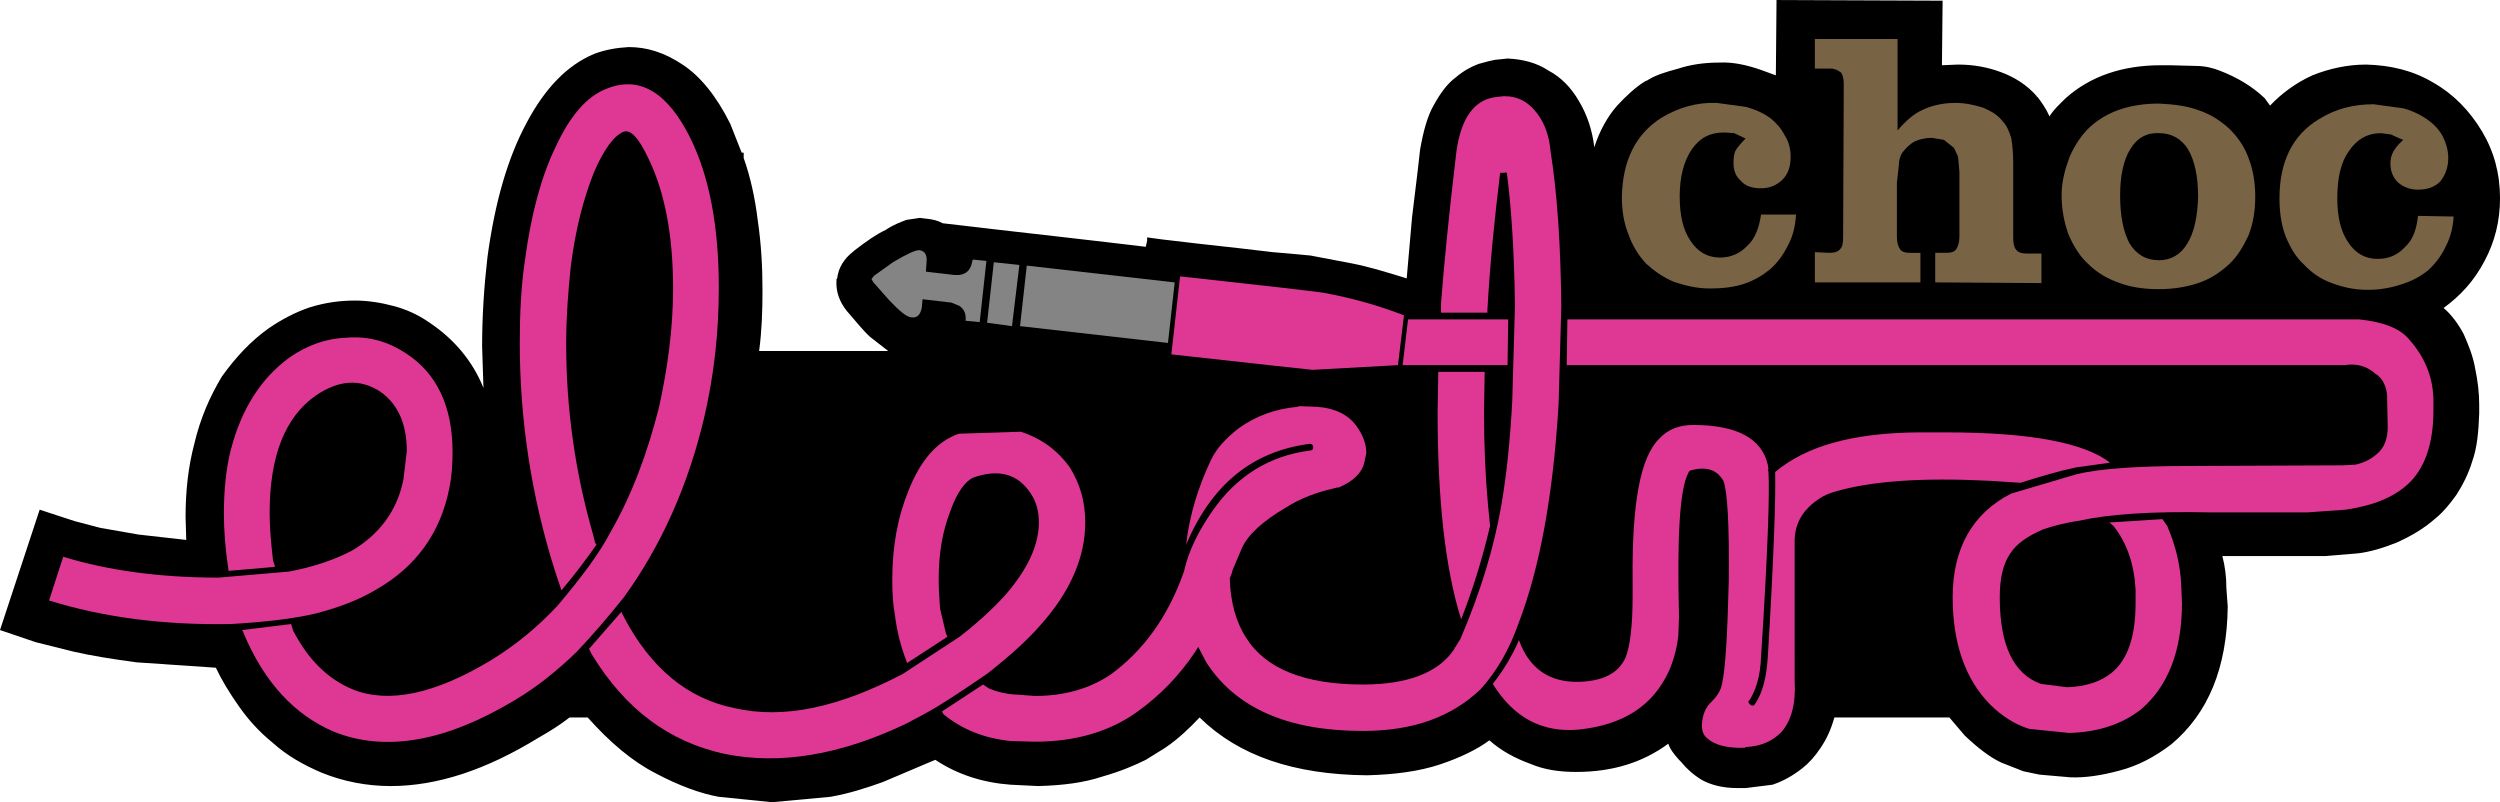
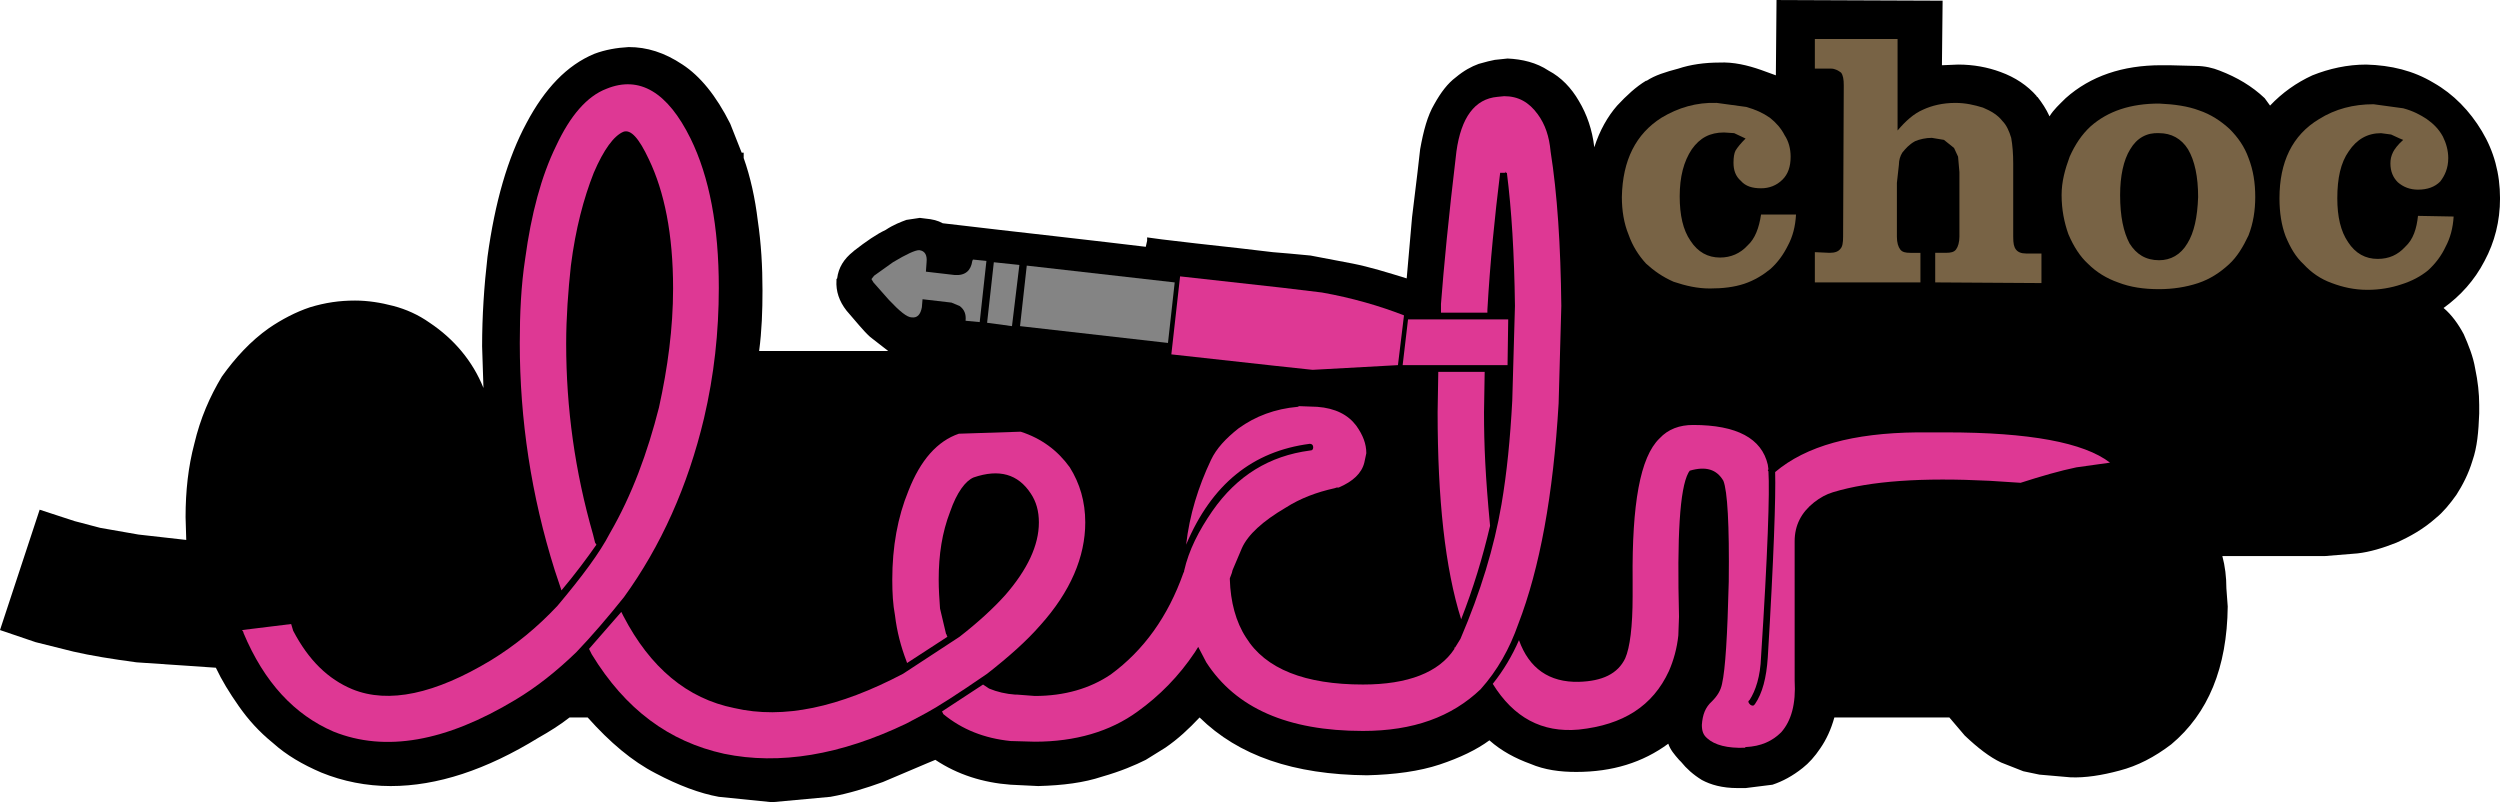
<svg xmlns="http://www.w3.org/2000/svg" xmlns:ns1="http://www.inkscape.org/namespaces/inkscape" xmlns:ns2="http://sodipodi.sourceforge.net/DTD/sodipodi-0.dtd" version="1.1" id="Layer_1" x="0px" y="0px" width="1558.232" height="500" viewBox="0 0 1558.232 500" xml:space="preserve" ns1:version="0.48.4 r9939" ns2:docname="Electro-Choc-Logo.svg">
  <defs id="defs47" />
  <ns2:namedview pagecolor="#ffffff" bordercolor="#666666" borderopacity="1" objecttolerance="10" gridtolerance="10" guidetolerance="10" ns1:pageopacity="0" ns1:pageshadow="2" ns1:window-width="1680" ns1:window-height="990" id="namedview45" showgrid="false" fit-margin-top="0" fit-margin-left="0" fit-margin-right="0" fit-margin-bottom="0" showguides="true" ns1:guide-bbox="true" ns1:zoom="0.99471722" ns1:cx="779.1159" ns1:cy="250" ns1:window-x="-4" ns1:window-y="-4" ns1:window-maximized="1" ns1:current-layer="Layer_1" />
  <g id="g3" transform="matrix(5.42,0,0,5.42,-27.1,-10.558)">
    <g id="g5">
      <path d="m 290.722,31.953 c 1.16,-2.166 1.778,-4.563 1.778,-7.192 0,-2.861 -0.696,-5.413 -2.087,-7.732 -1.393,-2.32 -3.248,-4.253 -5.568,-5.568 -2.319,-1.392 -4.871,-2.01 -7.732,-2.088 -2.165,0 -4.253,0.464 -6.187,1.237 -1.855,0.851 -3.479,2.011 -4.872,3.48 l -0.618,-0.851 c -1.469,-1.392 -3.17,-2.397 -5.18,-3.171 -0.773,-0.309 -1.702,-0.541 -2.784,-0.541 l -3.017,-0.078 h -0.153 -0.696 -0.078 c -4.407,0 -8.118,1.237 -10.98,3.789 l -0.077,0.077 0,0 c -0.619,0.619 -1.314,1.237 -1.778,2.011 -0.387,-0.851 -0.852,-1.546 -1.392,-2.243 h -0.077 v -0.077 c -1.084,-1.237 -2.475,-2.166 -4.176,-2.784 -1.47,-0.542 -3.094,-0.851 -4.872,-0.851 l -1.856,0.078 0.078,-7.424 -19.1,-0.077 -0.077,8.661 -1.701,-0.619 c -1.548,-0.541 -3.17,-0.928 -4.795,-0.85 -1.701,0 -3.324,0.231 -4.717,0.696 -1.47,0.387 -2.706,0.773 -3.634,1.392 h -0.078 l 0,0 c -1.16,0.696 -2.242,1.702 -3.324,2.861 -1.084,1.237 -2.011,2.861 -2.63,4.794 -0.231,-2.01 -0.85,-3.789 -1.778,-5.335 -0.851,-1.47 -2.01,-2.707 -3.479,-3.48 -1.393,-0.927 -3.016,-1.314 -4.717,-1.392 l -1.469,0.155 c -0.388,0.077 -1.083,0.232 -1.856,0.464 -0.851,0.31 -1.701,0.773 -2.629,1.546 -0.928,0.696 -1.701,1.702 -2.475,3.093 -0.773,1.314 -1.236,3.016 -1.624,5.181 l -0.309,2.707 -0.62,5.103 -0.617,7.037 c -2.242,-0.696 -4.253,-1.314 -6.187,-1.701 l -4.872,-0.928 -2.475,-0.232 -1.855,-0.155 -3.943,-0.464 -4.872,-0.541 -3.944,-0.464 -1.701,-0.231 v 0.386 l -0.155,0.696 -4.562,-0.541 -6.031,-0.696 -6.109,-0.696 -4.639,-0.542 -2.01,-0.232 c -0.542,-0.309 -1.16,-0.463 -2.011,-0.541 l -0.619,-0.078 -1.547,0.232 c -0.618,0.232 -1.469,0.541 -2.396,1.16 -1.006,0.464 -2.243,1.314 -3.634,2.397 l -0.078,0.077 c -1.082,0.851 -1.701,1.856 -1.855,3.093 l -0.078,0.078 v 0.155 c -0.078,1.237 0.309,2.397 1.16,3.479 l 0,0 c 1.083,1.237 1.933,2.32 2.707,3.016 l 2.088,1.624 h -14.85 c 0.31,-2.32 0.387,-4.64 0.387,-6.959 0,-2.784 -0.154,-5.413 -0.542,-8.042 C 91.837,24.76 91.295,22.285 90.522,20.12 V 19.501 H 90.29 L 88.976,16.176 C 87.352,12.929 85.497,10.686 83.486,9.371 81.398,7.979 79.388,7.361 77.3,7.361 75.908,7.438 74.593,7.67 73.356,8.134 c -3.17,1.314 -5.722,4.021 -7.81,7.964 -2.165,4.021 -3.635,9.125 -4.485,15.388 -0.387,3.325 -0.619,6.805 -0.619,10.284 l 0.155,4.794 C 59.36,43.471 57.195,40.919 54.41,39.063 53.096,38.136 51.704,37.517 50.235,37.13 c -1.469,-0.386 -2.938,-0.618 -4.408,-0.618 -1.778,0 -3.402,0.232 -5.181,0.773 -1.624,0.541 -3.248,1.392 -4.717,2.397 -2.088,1.469 -3.866,3.402 -5.413,5.567 -1.392,2.32 -2.475,4.795 -3.17,7.733 -0.696,2.629 -1.005,5.413 -1.005,8.429 L 26.418,64.04 20.928,63.421 16.52,62.649 13.582,61.876 9.561,60.562 5,74.404 l 4.098,1.392 4.331,1.082 c 2.01,0.465 4.408,0.852 7.269,1.237 l 9.125,0.62 c 0.695,1.469 1.546,2.86 2.629,4.407 1.082,1.546 2.32,2.938 3.943,4.253 1.547,1.392 3.402,2.475 5.568,3.401 2.474,1.007 5.181,1.548 7.964,1.548 5.335,0 10.98,-1.856 17.012,-5.567 1.237,-0.696 2.474,-1.47 3.557,-2.32 h 2.087 c 2.552,2.86 5.104,5.026 7.811,6.418 2.629,1.393 5.104,2.319 7.269,2.707 l 6.109,0.618 6.727,-0.618 c 2.166,-0.388 4.099,-1.006 6.031,-1.702 l 5.104,-2.165 0.928,-0.386 c 2.552,1.701 5.491,2.628 8.661,2.86 l 3.17,0.155 c 2.861,-0.077 5.259,-0.388 7.346,-1.083 2.165,-0.619 3.789,-1.315 5.026,-1.933 l 2.243,-1.393 c 1.47,-1.005 2.707,-2.166 3.943,-3.479 4.485,4.408 10.825,6.573 19.254,6.65 3.171,-0.077 6.032,-0.465 8.352,-1.237 2.32,-0.773 4.254,-1.701 5.722,-2.783 1.393,1.237 3.017,2.087 4.718,2.705 1.624,0.696 3.402,0.929 5.258,0.929 4.176,0 7.655,-1.083 10.595,-3.248 0.23,0.696 0.695,1.236 1.237,1.856 l 0.231,0.232 c 0.619,0.772 1.392,1.469 2.396,2.087 1.006,0.541 2.32,0.928 4.099,0.928 h 0.31 0.619 l 3.093,-0.387 c 1.159,-0.386 2.319,-1.006 3.479,-1.933 0.696,-0.542 1.392,-1.315 2.011,-2.243 0.696,-1.006 1.237,-2.165 1.623,-3.557 h 13.224 l 1.777,2.088 c 1.47,1.392 2.862,2.475 4.176,3.093 l 2.553,1.005 1.855,0.388 3.557,0.309 c 1.701,0.077 3.635,-0.231 5.646,-0.772 2.088,-0.542 4.021,-1.547 5.954,-3.017 4.253,-3.558 6.418,-8.814 6.495,-15.852 l -0.154,-2.088 c 0,-1.314 -0.155,-2.552 -0.464,-3.712 h 2.706 1.082 2.475 2.552 1.315 1.624 l 3.789,-0.309 c 1.392,-0.155 2.938,-0.62 4.484,-1.237 1.546,-0.696 3.093,-1.547 4.562,-2.862 0.774,-0.617 1.547,-1.546 2.321,-2.629 0.696,-1.082 1.392,-2.396 1.854,-3.943 0.542,-1.547 0.696,-3.325 0.774,-5.412 V 48.5 c 0,-1.314 -0.154,-2.707 -0.465,-4.175 -0.231,-1.392 -0.772,-2.707 -1.314,-3.944 -0.618,-1.16 -1.392,-2.242 -2.319,-3.016 1.931,-1.392 3.555,-3.17 4.715,-5.412 z" id="path7" ns1:connector-curvature="0" />
    </g>
  </g>
  <g id="g9" transform="matrix(5.42,0,0,5.42,-27.1,-10.558)">
    <g id="g11">
      <path style="fill:#786345" d="m 277.962,13.935 c -2.319,0 -4.407,0.542 -6.263,1.702 -3.093,1.855 -4.563,4.948 -4.563,9.124 0,1.624 0.232,3.093 0.695,4.331 0.542,1.314 1.161,2.397 2.089,3.248 0.85,0.928 1.934,1.701 3.248,2.165 1.237,0.464 2.551,0.773 4.098,0.773 1.392,0 2.707,-0.232 3.866,-0.619 1.237,-0.387 2.242,-0.928 3.094,-1.624 0.85,-0.773 1.547,-1.701 2.011,-2.707 0.541,-1.005 0.85,-2.165 0.928,-3.479 l -4.099,-0.077 c -0.155,1.469 -0.541,2.706 -1.47,3.557 -0.851,0.928 -1.855,1.392 -3.17,1.392 -1.392,0 -2.552,-0.618 -3.402,-1.933 -0.851,-1.237 -1.237,-2.938 -1.237,-5.026 0,-2.32 0.387,-4.098 1.315,-5.413 0.927,-1.392 2.164,-2.087 3.711,-2.087 l 1.16,0.154 c 0.386,0.155 0.772,0.387 1.392,0.619 -0.619,0.542 -1.006,1.083 -1.161,1.392 -0.23,0.464 -0.309,0.851 -0.309,1.314 0,0.928 0.309,1.624 0.851,2.165 0.619,0.542 1.392,0.851 2.32,0.851 1.082,0 1.934,-0.31 2.551,-0.928 0.542,-0.696 0.929,-1.546 0.929,-2.707 0,-0.851 -0.232,-1.701 -0.618,-2.474 -0.464,-0.851 -1.083,-1.47 -1.856,-2.01 -0.696,-0.464 -1.546,-0.929 -2.706,-1.238 l -3.404,-0.465 z" id="path13" ns1:connector-curvature="0" />
      <path style="fill:#786345" d="m 263.58,20.121 c -0.465,-1.314 -1.237,-2.397 -2.165,-3.325 -1.006,-0.928 -2.166,-1.701 -3.558,-2.165 -1.237,-0.464 -2.783,-0.696 -4.562,-0.773 -3.248,0 -5.877,0.851 -7.887,2.63 -1.006,0.927 -1.779,2.087 -2.398,3.479 -0.541,1.469 -0.928,2.861 -0.928,4.408 0,1.701 0.31,3.17 0.773,4.485 0.619,1.469 1.392,2.629 2.242,3.402 1.006,1.005 2.165,1.701 3.479,2.165 1.393,0.542 2.938,0.774 4.718,0.774 1.547,0 3.093,-0.232 4.485,-0.696 1.392,-0.464 2.551,-1.237 3.556,-2.165 0.929,-0.851 1.625,-2.011 2.243,-3.325 0.541,-1.392 0.772,-2.861 0.772,-4.407 0.003,-1.626 -0.229,-3.095 -0.77,-4.487 z m -5.799,4.485 c -0.079,2.319 -0.465,4.098 -1.237,5.335 -0.774,1.314 -1.934,1.933 -3.248,1.933 -1.547,0 -2.63,-0.696 -3.402,-1.933 -0.696,-1.315 -1.083,-3.093 -1.083,-5.567 0,-2.166 0.387,-4.021 1.16,-5.258 0.772,-1.315 1.933,-1.933 3.325,-1.856 1.392,0 2.552,0.619 3.324,1.856 0.774,1.315 1.161,3.17 1.161,5.49 z" id="path15" ns1:connector-curvature="0" />
-       <path style="fill:#de3894" d="m 276.34,38.68 h -3.867 -87.225 l -0.078,5.258 h 89.468 c 1.47,-0.232 2.629,0.154 3.634,1.083 h 0.078 l 0.154,0.154 c 0.542,0.464 0.928,1.237 1.005,2.243 l 0.078,3.634 c 0,1.314 -0.388,2.397 -1.237,3.093 -0.696,0.619 -1.47,1.007 -2.475,1.237 l -1.469,0.078 -17.786,0.076 c -5.877,0 -10.13,0.311 -12.759,0.929 l -7.577,2.242 c -4.408,2.242 -6.729,6.263 -6.729,11.908 0,5.336 1.47,9.434 4.254,12.296 1.47,1.469 3.016,2.396 4.562,2.859 l 4.563,0.465 c 3.324,-0.077 6.108,-1.006 8.272,-2.707 3.095,-2.628 4.717,-6.727 4.717,-12.217 l -0.076,-1.855 c -0.078,-2.553 -0.696,-4.871 -1.625,-7.037 l -0.541,-0.773 -6.108,0.387 0.464,0.387 c 1.547,1.934 2.397,4.408 2.553,7.347 v 1.546 c 0,3.866 -0.929,6.495 -2.707,7.964 -1.314,1.083 -3.016,1.625 -5.181,1.702 l -3.017,-0.387 c -3.17,-1.159 -4.717,-4.485 -4.717,-9.976 0,-2.166 0.387,-3.788 1.16,-4.949 0.772,-1.237 2.089,-2.087 3.867,-2.86 1.159,-0.387 2.629,-0.773 4.252,-1.005 3.094,-0.697 8.12,-1.083 15.079,-0.928 h 10.98 l 4.407,-0.31 c 3.171,-0.465 5.489,-1.392 7.191,-2.939 1.934,-1.777 2.938,-4.639 2.938,-8.506 v -1.005 c 0,-2.552 -0.851,-4.949 -2.783,-7.114 -1.002,-1.238 -2.86,-2.011 -5.719,-2.32 z" id="path17" ns1:connector-curvature="0" />
      <path style="fill:#786345" d="m 225.226,18.188 c 0.541,-0.232 1.237,-0.387 1.934,-0.387 l 1.393,0.232 1.159,0.928 0.464,1.005 0.155,1.778 v 7.423 c 0,0.619 -0.155,1.16 -0.388,1.469 -0.231,0.309 -0.617,0.386 -1.159,0.386 h -1.237 v 3.402 l 12.218,0.078 V 31.1 h -1.778 c -0.542,0 -0.929,-0.155 -1.16,-0.464 -0.232,-0.31 -0.31,-0.696 -0.31,-1.469 V 20.74 c 0,-1.083 -0.077,-2.088 -0.231,-2.938 -0.232,-0.773 -0.542,-1.469 -1.005,-1.933 -0.541,-0.696 -1.315,-1.16 -2.243,-1.546 -1.005,-0.31 -2.011,-0.541 -3.17,-0.541 -1.47,0 -2.707,0.309 -3.712,0.773 -1.083,0.464 -2.011,1.314 -2.938,2.397 V 6.435 h -9.512 v 3.402 h 1.856 c 0.464,0 0.851,0.231 1.16,0.464 0.232,0.309 0.309,0.773 0.309,1.469 l -0.076,17.398 c 0,0.696 -0.078,1.16 -0.311,1.392 -0.231,0.309 -0.618,0.463 -1.237,0.463 l -1.701,-0.077 v 3.479 h 12.142 v -3.402 h -1.161 c -0.541,0 -0.928,-0.077 -1.16,-0.386 -0.232,-0.31 -0.386,-0.773 -0.386,-1.469 v -6.186 l 0.231,-2.088 c 0,-0.541 0.154,-1.005 0.387,-1.392 0.385,-0.463 0.77,-0.927 1.467,-1.314 z" id="path19" ns1:connector-curvature="0" />
      <path style="fill:#786345" d="m 210.92,19.967 c 0,-0.928 -0.231,-1.779 -0.695,-2.475 -0.387,-0.773 -1.005,-1.469 -1.7,-2.01 -0.774,-0.541 -1.625,-0.928 -2.707,-1.237 l -3.402,-0.464 c -2.32,-0.078 -4.408,0.541 -6.342,1.701 -2.938,1.856 -4.484,4.872 -4.562,9.125 0,1.546 0.232,3.015 0.773,4.33 0.464,1.315 1.16,2.397 2.01,3.325 0.929,0.851 1.934,1.547 3.171,2.088 1.393,0.464 2.707,0.773 4.176,0.773 1.47,0 2.783,-0.154 3.944,-0.541 1.159,-0.387 2.164,-1.006 3.015,-1.702 0.851,-0.773 1.47,-1.624 2.011,-2.707 0.541,-1.005 0.851,-2.165 0.928,-3.557 h -4.021 c -0.231,1.546 -0.696,2.784 -1.548,3.557 -0.85,0.928 -1.933,1.392 -3.169,1.392 -1.392,0 -2.553,-0.619 -3.402,-1.933 -0.852,-1.237 -1.237,-2.938 -1.237,-5.104 0,-2.243 0.463,-4.021 1.392,-5.413 0.928,-1.315 2.088,-1.933 3.711,-1.933 l 1.16,0.077 1.315,0.619 c -0.542,0.542 -0.929,1.005 -1.16,1.392 -0.155,0.31 -0.231,0.773 -0.231,1.392 0,0.851 0.231,1.546 0.85,2.087 0.542,0.619 1.314,0.851 2.32,0.851 0.928,0 1.778,-0.309 2.474,-1.005 0.617,-0.618 0.926,-1.468 0.926,-2.628 z" id="path21" ns1:connector-curvature="0" />
      <path style="fill:#de3894" d="m 208.369,55.924 -0.077,-0.542 c -0.696,-3.016 -3.558,-4.563 -8.584,-4.563 -1.546,0 -2.86,0.465 -3.867,1.547 -2.242,2.165 -3.169,7.578 -3.092,16.239 v 1.933 c 0,3.48 -0.31,5.877 -0.851,7.114 -0.851,1.779 -2.629,2.629 -5.336,2.706 -3.402,0.078 -5.722,-1.547 -6.882,-4.794 -0.773,1.778 -1.778,3.479 -3.016,5.026 2.396,3.866 5.645,5.645 9.897,5.258 5.104,-0.541 8.506,-2.706 10.362,-6.728 0.541,-1.237 0.928,-2.629 1.082,-4.098 l 0.078,-2.166 c -0.232,-9.201 0.077,-14.691 1.082,-16.548 l 0.153,-0.232 c 1.857,-0.541 3.095,-0.153 3.867,1.161 0.465,1.16 0.696,5.025 0.619,11.599 -0.154,6.187 -0.387,10.053 -0.773,11.754 -0.154,0.772 -0.542,1.392 -1.159,2.01 -0.773,0.696 -1.083,1.548 -1.161,2.707 0,0.695 0.155,1.159 0.619,1.547 0.851,0.773 2.32,1.159 4.33,1.082 l 0.078,-0.077 c 1.778,-0.077 3.093,-0.696 4.098,-1.701 1.16,-1.313 1.701,-3.247 1.546,-5.954 V 64.197 c 0,-1.855 0.773,-3.324 2.243,-4.485 0.696,-0.54 1.393,-0.928 2.165,-1.159 4.33,-1.314 10.284,-1.701 18.018,-1.314 l 3.557,0.231 c 2.397,-0.772 4.563,-1.393 6.418,-1.778 l 3.867,-0.54 c -3.017,-2.321 -9.28,-3.481 -18.868,-3.481 h -3.325 c -7.346,0.078 -12.759,1.548 -16.316,4.563 0.078,2.783 -0.154,9.898 -0.85,21.342 -0.155,2.321 -0.619,4.1 -1.47,5.337 -0.155,0.231 -0.31,0.231 -0.541,0.076 -0.231,-0.231 -0.311,-0.387 -0.078,-0.541 0.696,-1.083 1.237,-2.706 1.315,-4.948 0.773,-11.908 1.006,-19.022 0.851,-21.342 l -0.077,-0.155 0.078,-0.079 z" id="path23" ns1:connector-curvature="0" />
      <path style="fill:#de3894" d="m 183.315,19.348 c -0.155,-1.701 -0.619,-3.093 -1.47,-4.252 -1.005,-1.392 -2.242,-2.088 -3.866,-2.088 l -0.773,0.077 c -2.63,0.232 -4.176,2.397 -4.717,6.263 -0.929,7.733 -1.47,13.532 -1.778,17.553 v 1.005 h 5.336 v -0.31 c 0.31,-5.49 0.851,-10.748 1.468,-15.774 h 0.542 l 0.078,-0.155 v 0.155 h 0.154 c 0.541,4.252 0.851,9.279 0.928,15.31 l -0.31,10.903 c -0.231,4.33 -0.618,8.273 -1.237,11.908 -0.851,4.949 -2.397,10.053 -4.717,15.466 l -0.619,1.005 h -0.077 v 0.154 c -1.777,2.706 -5.335,4.099 -10.515,4.099 -6.65,0 -11.214,-1.778 -13.457,-5.413 -1.159,-1.778 -1.778,-4.099 -1.855,-6.649 v -0.156 l 0.232,-0.617 0,0 0.077,-0.309 1.083,-2.554 c 0.696,-1.546 2.397,-3.092 5.027,-4.639 1.7,-1.083 3.556,-1.778 5.644,-2.242 l 0.231,-0.078 h 0.232 c 1.624,-0.696 2.629,-1.624 2.938,-2.859 l 0.231,-1.084 c 0,-1.082 -0.385,-2.087 -1.159,-3.17 -0.928,-1.237 -2.396,-2.011 -4.485,-2.166 l -2.088,-0.077 -0.154,0.077 c -2.629,0.232 -4.872,1.083 -6.805,2.476 -1.469,1.159 -2.552,2.319 -3.17,3.633 -1.469,3.095 -2.475,6.342 -2.861,9.745 2.938,-6.961 7.655,-10.75 14.229,-11.6 0.231,0 0.385,0.154 0.385,0.386 0,0.232 -0.076,0.388 -0.385,0.388 -4.641,0.618 -8.352,2.86 -11.213,6.959 -1.547,2.242 -2.707,4.484 -3.248,6.882 l 0,0 v 0.077 l -0.078,0.155 c -1.778,5.025 -4.562,8.893 -8.351,11.676 -2.397,1.624 -5.336,2.475 -8.738,2.475 l -2.011,-0.154 h -0.231 c -1.083,-0.078 -2.088,-0.31 -3.016,-0.696 l -0.696,-0.464 -4.717,3.093 0.154,0.31 c 2.165,1.778 4.717,2.784 7.732,3.093 l 2.784,0.078 c 4.64,0 8.661,-1.16 11.832,-3.48 2.474,-1.778 4.716,-4.021 6.573,-6.804 l 0.386,-0.62 0.928,1.778 c 3.402,5.26 9.356,7.888 18.018,7.888 5.798,0 10.206,-1.623 13.53,-4.794 1.934,-2.165 3.326,-4.64 4.331,-7.5 2.475,-6.419 4.021,-14.848 4.64,-25.363 l 0.31,-11.213 c -0.076,-6.962 -0.462,-12.915 -1.236,-17.787 z" id="path25" ns1:connector-curvature="0" />
      <path style="fill:#de3894" d="m 178.443,38.68 h -11.521 l -0.619,5.258 h 12.063 l 0.077,-5.258 z" id="path27" ns1:connector-curvature="0" />
      <path style="fill:#de3894" d="m 152.539,35.045 -11.831,-1.315 -1.005,8.97 11.908,1.314 4.33,0.464 9.821,-0.541 0.695,-5.723 c -2.783,-1.083 -5.954,-2.01 -9.434,-2.629 l -4.484,-0.54 z" id="path29" ns1:connector-curvature="0" />
-       <path style="fill:#de3894" d="m 170.401,44.711 -0.077,4.639 c 0,9.976 0.852,17.939 2.706,23.816 1.393,-3.557 2.475,-7.114 3.326,-10.748 l 0,0 -0.233,-2.32 C 175.814,56.697 175.66,53.139 175.66,49.35 l 0.076,-4.639 h -5.335 z" id="path31" ns1:connector-curvature="0" />
+       <path style="fill:#de3894" d="m 170.401,44.711 -0.077,4.639 c 0,9.976 0.852,17.939 2.706,23.816 1.393,-3.557 2.475,-7.114 3.326,-10.748 C 175.814,56.697 175.66,53.139 175.66,49.35 l 0.076,-4.639 h -5.335 z" id="path31" ns1:connector-curvature="0" />
      <path style="fill:#848484" d="m 139.316,41.386 0.773,-6.96 -17.012,-1.933 -0.773,6.959 17.012,1.934 z" id="path33" ns1:connector-curvature="0" />
      <path style="fill:#848484" d="m 105.215,34.04 0.232,0.386 1.778,2.011 c 1.237,1.314 2.088,2.01 2.629,2.01 0.619,0.078 1.005,-0.309 1.16,-1.159 l 0.078,-0.929 3.325,0.387 0.928,0.386 c 0.542,0.387 0.774,0.928 0.696,1.702 l 1.624,0.154 0.773,-7.036 -1.546,-0.155 -0.077,0.155 c -0.155,1.082 -0.773,1.701 -2.011,1.623 l -3.325,-0.386 0.077,-1.083 c 0.078,-0.773 -0.154,-1.314 -0.85,-1.392 -0.464,0 -1.47,0.464 -3.016,1.392 l -2.165,1.546 -0.31,0.388 0,0 z" id="path35" ns1:connector-curvature="0" />
      <path style="fill:#848484" d="m 122.228,32.416 -2.939,-0.309 -0.773,6.959 2.861,0.387 0.851,-7.037 z" id="path37" ns1:connector-curvature="0" />
      <path style="fill:#de3894" d="m 74.749,12.156 c -2.243,0.851 -4.176,3.093 -5.799,6.573 -1.702,3.479 -2.861,7.81 -3.558,12.99 -0.463,3.016 -0.618,6.264 -0.618,9.667 0,8.815 1.314,17.553 4.021,26.137 l 0.773,2.318 c 1.624,-1.933 2.938,-3.711 4.021,-5.257 l -0.156,-0.232 -0.231,-0.929 c -2.088,-7.268 -3.093,-14.537 -3.093,-21.96 0,-3.016 0.232,-6.109 0.542,-8.97 0.541,-4.253 1.469,-7.733 2.629,-10.671 1.16,-2.707 2.32,-4.253 3.403,-4.717 0.85,-0.31 1.778,0.696 2.938,3.17 1.778,3.711 2.784,8.583 2.784,14.846 0,4.563 -0.619,9.125 -1.625,13.688 -1.314,5.181 -3.093,10.052 -5.645,14.46 -1.16,2.242 -3.17,4.949 -6.032,8.351 -2.319,2.475 -4.871,4.563 -7.655,6.264 -6.418,3.866 -11.754,5.027 -15.929,3.325 -2.784,-1.16 -5.026,-3.325 -6.804,-6.727 l -0.232,-0.773 -5.646,0.695 0.155,0.231 v 0.079 c 2.397,5.722 5.877,9.434 10.362,11.366 5.954,2.396 12.914,1.16 20.878,-3.635 2.474,-1.469 4.794,-3.325 7.037,-5.489 1.778,-1.857 3.634,-4.021 5.49,-6.342 4.253,-5.876 7.346,-12.759 9.202,-20.568 1.16,-4.949 1.701,-9.898 1.701,-15.001 0,-7.037 -1.083,-12.759 -3.248,-17.167 -2.629,-5.335 -5.876,-7.268 -9.665,-5.722 z" id="path39" ns1:connector-curvature="0" />
      <path style="fill:#de3894" d="m 72.738,76.569 0.309,0.619 c 3.866,6.34 8.893,10.053 15.233,11.444 6.341,1.313 13.377,0.154 20.955,-3.479 l 2.32,-1.237 c 1.16,-0.619 3.48,-2.088 6.959,-4.484 2.475,-1.934 4.563,-3.79 6.109,-5.569 3.48,-3.865 5.181,-7.886 5.181,-11.83 0,-2.396 -0.619,-4.485 -1.779,-6.341 -1.392,-1.933 -3.248,-3.325 -5.645,-4.099 l -7.114,0.232 c -2.474,0.851 -4.408,3.015 -5.799,6.573 -1.237,3.016 -1.856,6.418 -1.856,10.207 0,1.546 0.077,2.86 0.31,4.098 0.232,1.933 0.696,3.634 1.314,5.259 l 0.078,0.232 4.639,-3.017 -0.077,-0.154 v -0.078 l -0.077,-0.077 -0.696,-2.938 c -0.077,-1.082 -0.154,-2.164 -0.154,-3.324 0,-2.862 0.387,-5.413 1.314,-7.811 0.773,-2.242 1.779,-3.557 2.707,-3.943 2.938,-1.005 5.104,-0.387 6.573,1.855 0.619,0.929 0.928,2.011 0.928,3.325 0,2.629 -1.315,5.412 -3.867,8.351 -1.392,1.547 -3.17,3.171 -5.258,4.795 l -6.495,4.254 c -7.346,3.865 -13.765,5.257 -19.409,3.943 -5.413,-1.084 -9.666,-4.64 -12.759,-10.594 l -0.232,-0.465 -3.712,4.253 z" id="path41" ns1:connector-curvature="0" />
-       <path style="fill:#de3894" d="m 12.269,65.977 -1.624,5.026 c 6.186,1.933 13.223,2.859 20.955,2.706 3.944,-0.232 7.269,-0.619 9.821,-1.238 2.629,-0.695 4.872,-1.546 6.804,-2.705 4.64,-2.63 7.424,-6.573 8.429,-11.6 0.309,-1.469 0.387,-2.861 0.387,-4.253 0,-5.182 -1.779,-9.047 -5.413,-11.367 -2.01,-1.314 -4.176,-1.933 -6.573,-1.778 -2.474,0.077 -4.717,0.851 -6.805,2.319 -3.248,2.397 -5.491,5.877 -6.728,10.672 -0.542,2.165 -0.773,4.64 -0.773,7.268 0,1.856 0.155,3.943 0.464,6.032 l 0.077,0.541 5.335,-0.464 -0.232,-0.773 c -0.232,-2.01 -0.386,-3.789 -0.386,-5.413 0,-6.572 1.778,-11.058 5.335,-13.531 2.629,-1.779 5.026,-1.934 7.346,-0.464 2.011,1.392 3.093,3.634 3.093,6.881 l -0.386,3.249 c -0.696,3.479 -2.629,6.186 -5.8,8.118 -2.01,1.083 -4.485,1.934 -7.346,2.475 l -8.12,0.696 c -6.88,-10e-4 -12.835,-0.851 -17.86,-2.397 z" id="path43" ns1:connector-curvature="0" />
    </g>
  </g>
</svg>